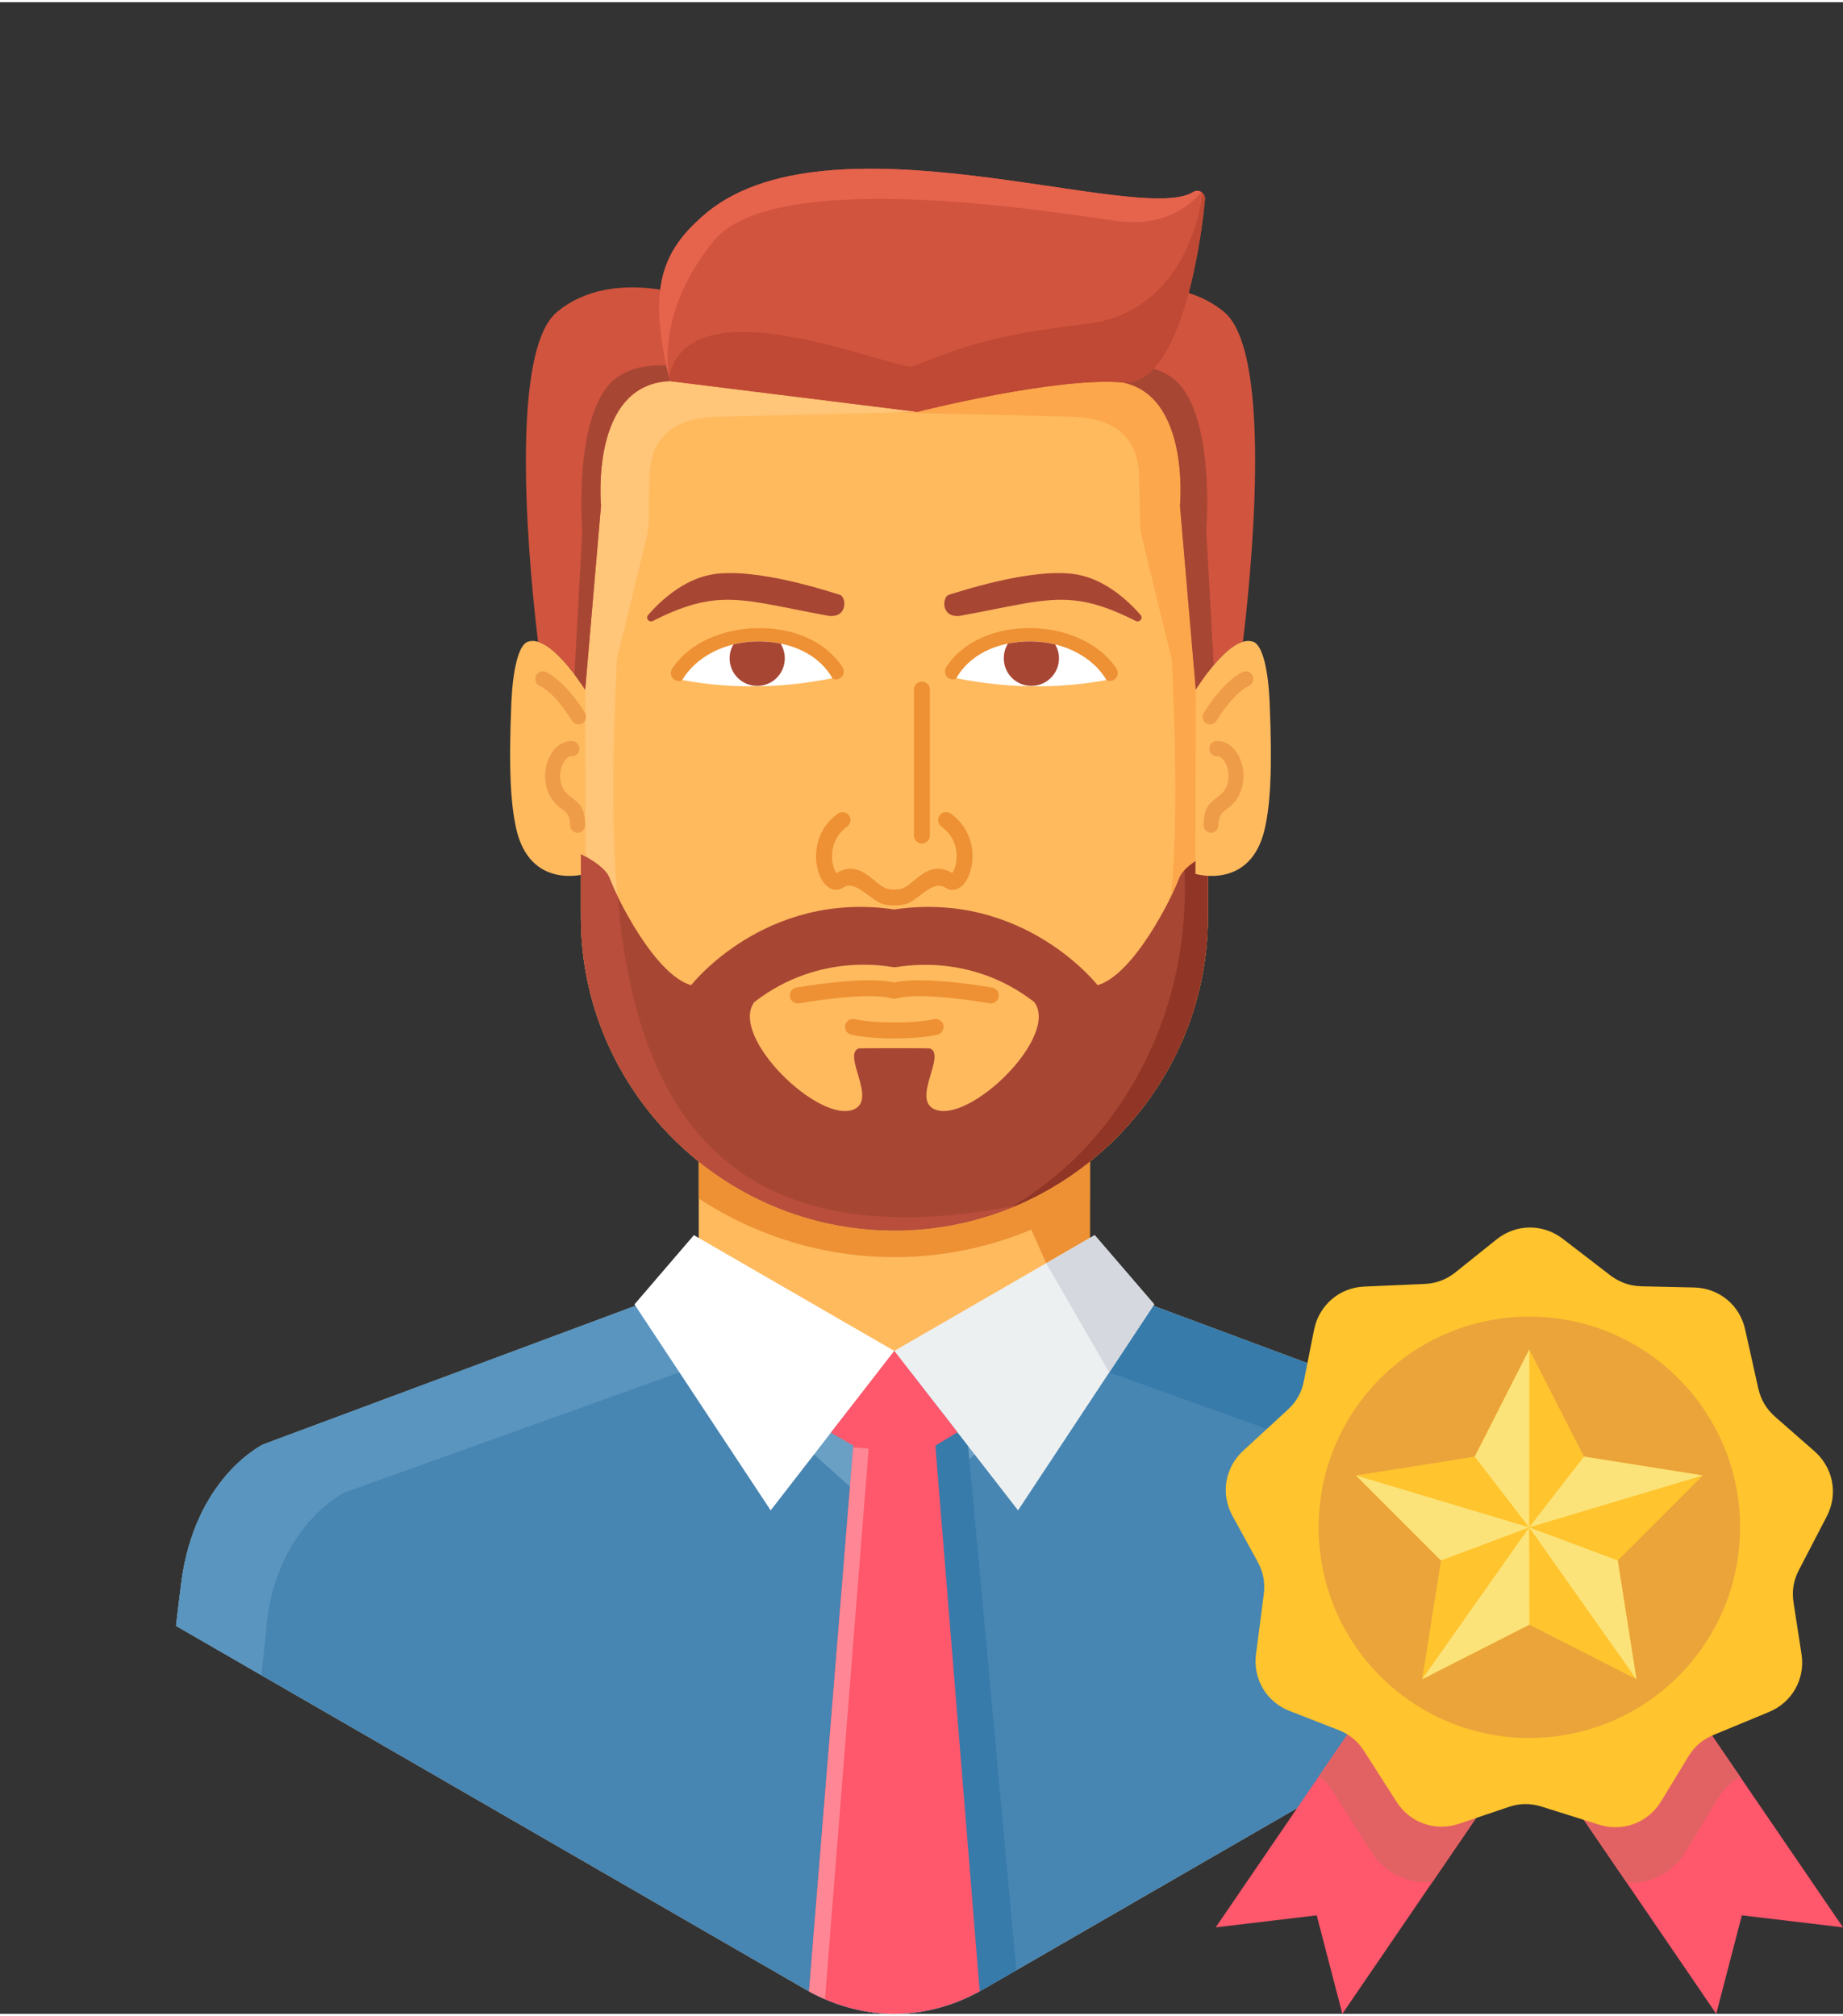
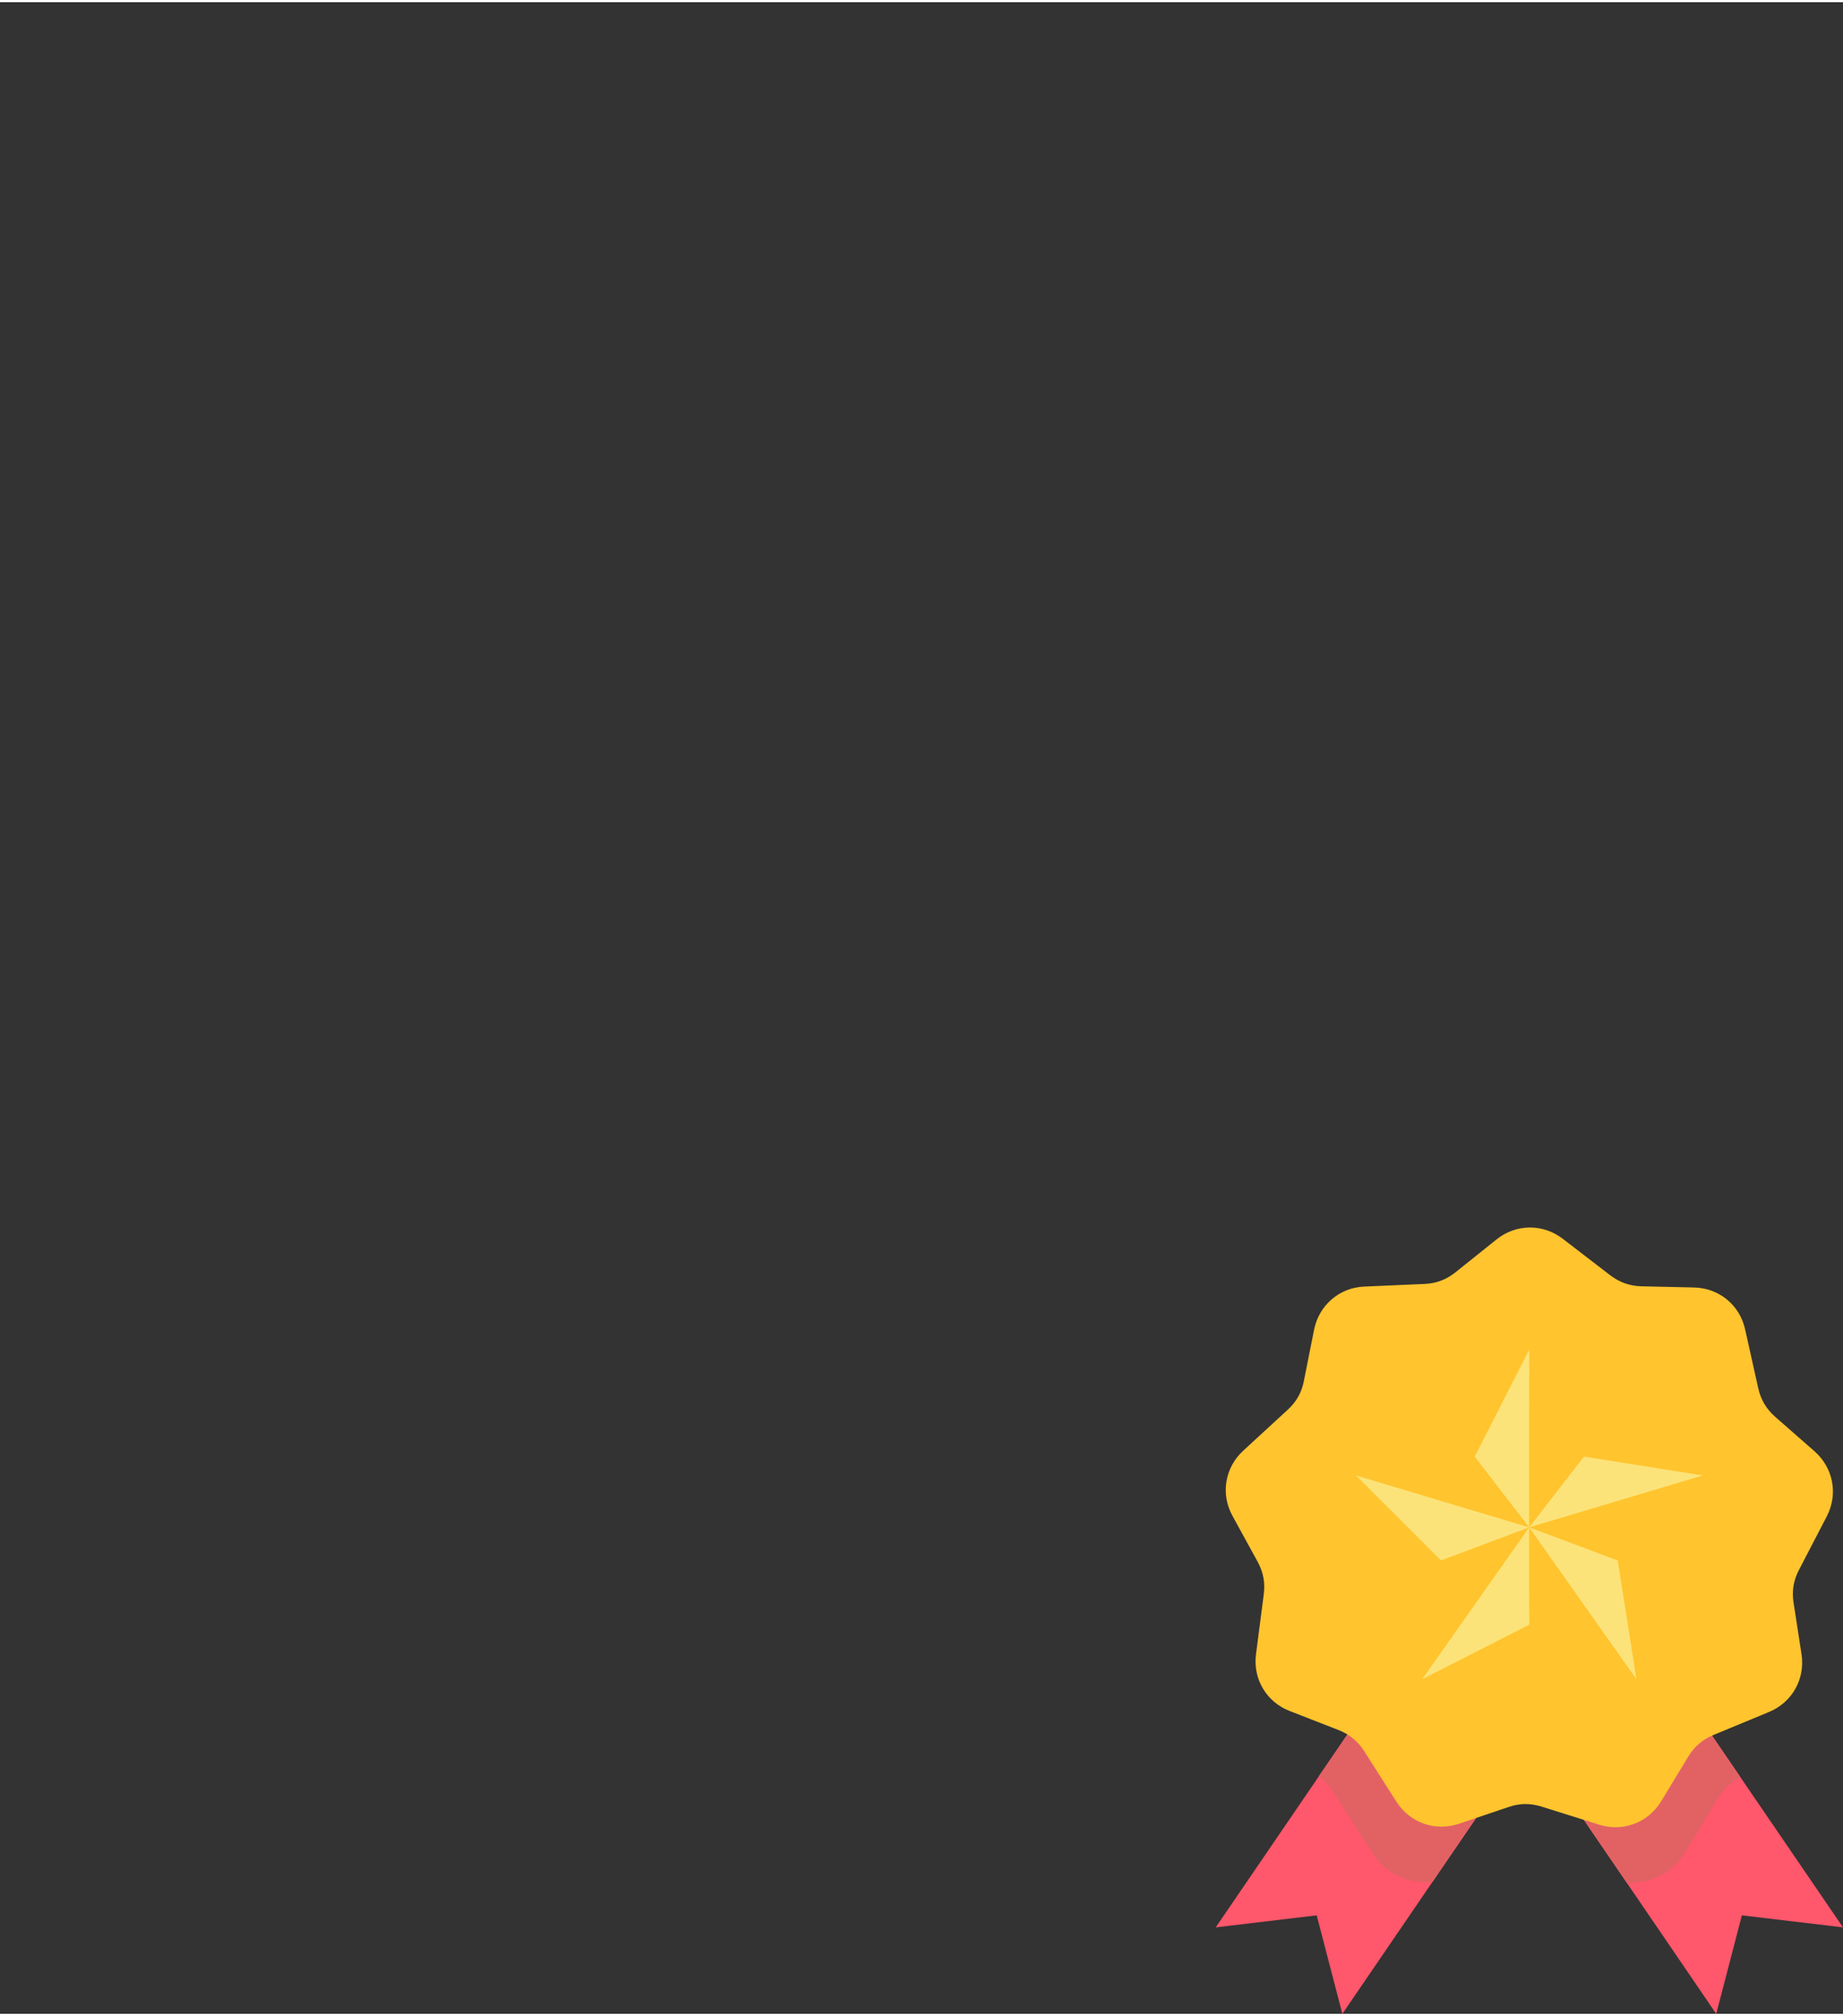
<svg xmlns="http://www.w3.org/2000/svg" height="128px" style="shape-rendering:geometricPrecision; text-rendering:geometricPrecision; image-rendering:optimizeQuality; fill-rule:evenodd; clip-rule:evenodd" version="1.1" viewBox="0 0 14088 15379" width="117px" xml:space="preserve">
  <rect x="0" y="0" width="14088" height="15379" fill="#333333" stroke="none" />
  <defs>
    <style type="text/css">
   
    .str0 {stroke:#ED9134;stroke-width:120.156;stroke-linecap:round;stroke-linejoin:round}
    .fil17 {fill:none}
    .fil0 {fill:#1C3B5C}
    .fil5 {fill:#377BAB}
    .fil4 {fill:#4785B2}
    .fil6 {fill:#5A95BF}
    .fil3 {fill:#6BA0C5}
    .fil18 {fill:#913626}
    .fil9 {fill:#A84634}
    .fil20 {fill:#B84E3B}
    .fil16 {fill:#BF4934}
    .fil14 {fill:#D1543E}
    .fil12 {fill:#D5D9DF}
    .fil23 {fill:#E26264}
    .fil15 {fill:#E6634C}
    .fil25 {fill:#EAA43A}
    .fil11 {fill:#ECF0F1}
    .fil2 {fill:#ED9134}
    .fil7 {fill:#FCA74B}
    .fil26 {fill:#FCE379}
    .fil21 {fill:#FF576B}
    .fil22 {fill:#FF8795}
    .fil1 {fill:#FFBA5E}
    .fil24 {fill:#FFC42E}
    .fil8 {fill:#FFC578}
    .fil10 {fill:white}
    .fil13 {fill:#ED9134;fill-rule:nonzero}
    .fil19 {fill:#EF9C48;fill-rule:nonzero}
   
  </style>
    <clipPath id="id0">
-       <path d="M7513 186l5483 3166c430,248 676,675 676,1172l0 6331c0,497 -246,924 -676,1172l-5483 3166c-430,248 -923,248 -1354,0l-5482 -3166c-431,-248 -677,-675 -677,-1172l0 -6331c0,-497 246,-924 677,-1172l5482 -3166c431,-248 924,-248 1354,0z" />
-     </clipPath>
+       </clipPath>
  </defs>
  <g id="Layer_x0020_1">
    <g id="_531503616">
      <g style="clip-path:url(#id0)">
        <g>
          <g>
            <path class="fil1" d="M8331 9537l455 418 2873 1070c0,0 527,249 630,1070 46,370 155,1345 261,2303 -1482,1424 -3496,2299 -5714,2299 -2218,0 -4231,-875 -5714,-2299 106,-958 215,-1933 262,-2303 102,-821 630,-1070 630,-1070l2873 -1070 454 -418 0 -887 2990 0 0 887z" id="1" />
            <path class="fil2" d="M8331 9537l455 418 2873 1070c0,0 527,249 630,1070 46,370 155,1345 261,2303 -207,199 -425,387 -652,563 -105,-1115 -262,-2522 -262,-2522 0,0 -14,-689 -586,-1041l-2571 -923 -482 -834 -200 -453 534 -346 0 695z" />
            <path class="fil2" d="M5341 9146l0 -496 2990 0 0 496c-430,282 -944,448 -1495,448l0 0c-550,0 -1064,-166 -1495,-448z" />
            <path class="fil3" d="M8465 9660l321 295 2873 1070c0,0 527,249 630,1070 46,370 155,1345 261,2303 -1482,1424 -3496,2299 -5714,2299 -2218,0 -4231,-875 -5714,-2299 106,-958 215,-1933 262,-2303 102,-821 630,-1070 630,-1070l2873 -1070 320 -295 1629 1466 1629 -1466z" />
            <path class="fil4" d="M8755 9927l31 28 2873 1070c0,0 527,249 630,1070 46,370 155,1345 261,2303 -1482,1424 -3496,2299 -5714,2299 -2218,0 -4231,-875 -5714,-2299 106,-958 215,-1933 262,-2303 102,-821 630,-1070 630,-1070l2873 -1070 30 -28 1919 1727 1919 -1727z" />
            <path class="fil5" d="M7087 10311l482 622 -169 102 468 5088 -565 561c-140,8 -281,12 -423,13l-523 -765 416 -4897 -171 -99 485 -625z" />
            <path class="fil6" d="M4917 9927l-30 28 -2873 1070c0,0 -528,249 -630,1070 -47,370 -156,1345 -262,2303 208,199 425,387 652,563 106,-1114 262,-2522 262,-2522 0,0 15,-689 586,-1041l2572 -923 114 -197 -391 -351z" />
            <path class="fil5" d="M8755 9927l31 28 2873 1070c0,0 527,249 630,1070 46,370 155,1345 261,2303 -207,199 -425,387 -652,563 -105,-1115 -262,-2522 -262,-2522 0,0 -14,-689 -586,-1041l-2571 -923 -114 -197 390 -351z" />
            <path class="fil1" d="M5026 2787l3620 0c323,0 587,264 587,587l0 3620c0,1318 -1079,2396 -2397,2396l0 0c-1318,0 -2396,-1078 -2396,-2396l0 -3620c0,-323 264,-587 586,-587z" />
            <path class="fil7" d="M8647 2787l-1984 0 -3 345 1527 37c322,8 516,145 521,468l6 328c1,47 6,88 17,134l227 930c85,2005 163,4797 -3057,4170 288,123 604,191 935,191 1318,0 2397,-1078 2397,-2396l0 -3620c0,-323 -264,-587 -586,-587z" />
            <path class="fil8" d="M5026 2787l1983 0 3 345 -1526 37c-323,8 -516,145 -522,468l-6 328c0,47 -6,88 -17,134l-226 930c-85,2005 -163,4797 3056,4170 -287,123 -603,191 -935,191 -1318,0 -2396,-1078 -2396,-2396l0 -3620c0,-323 264,-587 586,-587z" />
            <path class="fil9" d="M9233 6513l0 481c0,1318 -1079,2396 -2397,2396l0 0c-1318,0 -2396,-1078 -2396,-2396l0 -481c90,46 193,112 220,185 51,140 344,737 623,817 0,0 564,-725 1553,-579 990,-146 1554,579 1554,579 278,-80 572,-677 623,-817 27,-73 129,-139 220,-185z" />
            <polygon class="fil10" points="5304,9426 6836,10311 5891,11530 4850,9955 " />
            <polygon class="fil11" points="8368,9426 6836,10311 7782,11530 8823,9955 " />
            <polygon class="fil12" points="8368,9426 7997,9641 8479,10475 8823,9955 " />
            <path class="fil1" d="M4473 5257c0,0 -264,-433 -440,-367 -72,27 -113,222 -124,461 -23,533 -2,782 34,955 103,488 533,358 533,358l-3 -1407z" />
            <path class="fil1" d="M5766 7644c-195,265 502,939 764,819 174,-79 -94,-417 35,-465 4,-2 538,-2 542,0 130,48 -139,386 35,465 262,120 960,-554 764,-819 -511,-396 -1051,-262 -1070,-266 -19,2 -558,-130 -1070,266z" />
            <path class="fil13" d="M6109 7654c-33,5 -65,-17 -71,-50 -5,-33 17,-65 50,-71 2,0 522,-93 748,-38 227,-55 747,38 748,38 34,6 56,38 50,71 -6,33 -37,55 -70,50 -2,-1 -522,-93 -711,-37 -10,3 -22,3 -34,0 -188,-56 -708,36 -710,37z" />
            <path class="fil14" d="M8244 2282c0,0 674,-279 1114,87 387,323 194,2102 143,2521 -166,50 -360,367 -360,367l-121 -1407c0,0 88,-931 -527,-953 -616,-22 -249,-615 -249,-615z" />
            <path class="fil9" d="M9278 5069c-79,94 -137,188 -137,188l-121 -1407c0,0 88,-931 -527,-953 -114,-4 -194,-27 -249,-63 170,-50 602,-144 796,117 244,327 181,1090 181,1090l57 1028z" />
            <path class="fil14" d="M5371 2282c0,0 -675,-279 -1114,87 -388,323 -195,2102 -144,2521 166,50 360,367 360,367l121 -1407c0,0 -88,-931 528,-953 615,-22 249,-615 249,-615z" />
            <path class="fil9" d="M4391 5138c49,66 82,119 82,119l121 -1407c0,0 -88,-931 528,-953 125,-4 209,-32 265,-74 -191,-51 -575,-113 -754,128 -245,327 -182,1090 -182,1090l-60 1097z" />
            <path class="fil14" d="M5122 2897l1890 235c0,0 1057,-269 1570,-225 428,37 594,-1012 629,-1401 2,-22 -9,-43 -28,-55 -20,-12 -43,-12 -62,0 -416,263 -2811,-657 -3754,188 -292,261 -429,533 -245,1258z" />
            <path class="fil15" d="M9183 1451c-20,-12 -43,-12 -62,0 -416,263 -2811,-657 -3754,188 -291,260 -428,532 -247,1252 -14,-57 -105,-522 334,-1064 469,-579 2635,-216 3082,-154 447,63 647,-222 647,-222z" />
            <path class="fil16" d="M5122 2897l1890 235c0,0 1057,-269 1570,-225 428,37 594,-1012 629,-1401 1,-18 -6,-36 -19,-48 0,0 -80,912 -895,1003 -738,83 -1000,198 -1326,326 -203,0 -1708,-648 -1857,81 3,10 5,20 8,29z" />
            <path class="fil13" d="M6986 5255c0,-34 28,-61 61,-61 34,0 61,27 61,61l0 1116c0,34 -27,61 -61,61 -33,0 -61,-27 -61,-61l0 -1116z" />
            <path class="fil17 str0" d="M5188 5129c231,-360 957,-393 1202,-12" />
            <path class="fil17 str0" d="M8484 5129c-230,-360 -956,-393 -1201,-12" />
            <path class="fil18" d="M9233 6565l-74 -11c-40,24 -77,52 -105,82 9,169 9,536 -103,944 -160,580 -545,1245 -1246,1646 892,-350 1528,-1220 1528,-2232l0 -429z" />
            <path class="fil13" d="M6405 6203c27,-19 65,-13 85,14 20,27 13,65 -14,85 -94,68 -121,168 -115,250 2,32 12,80 33,106 184,-112 292,93 386,119 16,5 36,7 56,7 21,0 40,-2 57,-7 91,-25 201,-232 386,-119 20,-27 30,-75 33,-106 6,-82 -21,-182 -116,-250 -27,-20 -33,-58 -13,-85 19,-27 57,-33 85,-14 135,98 174,241 165,357 -5,67 -29,152 -81,197 -37,32 -84,40 -125,13 -99,-65 -207,98 -302,124 -28,8 -59,12 -89,12 -30,0 -61,-4 -89,-12 -83,-23 -210,-184 -295,-129 -43,32 -92,26 -131,-8 -53,-45 -77,-130 -82,-197 -8,-116 30,-259 166,-357z" />
            <path class="fil1" d="M9141 5257c0,0 264,-433 440,-367 72,27 114,222 124,461 23,533 3,782 -34,955 -103,488 -533,358 -533,358l3 -1407z" />
            <polygon class="fil12" points="6836,10311 6464,10791 6836,11126 7209,10791 " />
            <path class="fil13" d="M7137 7775c33,-8 66,12 74,44 8,33 -12,66 -44,74 -78,19 -205,29 -331,29 -125,0 -252,-10 -330,-29 -33,-8 -53,-41 -45,-74 8,-32 42,-52 74,-44 68,16 184,25 301,25 118,0 234,-9 301,-25z" />
            <g>
              <g>
                <path class="fil19" d="M4129 5228c-30,-11 -45,-45 -33,-75 11,-30 44,-46 74,-34 0,0 136,51 301,313 17,27 9,63 -17,80 -27,18 -63,10 -80,-17 -144,-229 -245,-266 -245,-267z" />
                <path class="fil19" d="M4373 5648c31,1 56,28 56,60 -1,32 -27,58 -59,57 -12,0 -23,4 -33,12 -14,10 -26,27 -35,47 -18,37 -25,85 -17,131 7,38 25,75 56,102 12,10 20,17 28,22 60,47 102,80 104,212 0,32 -26,58 -57,59 -32,0 -58,-26 -58,-58 -1,-75 -24,-93 -58,-120 -12,-8 -24,-18 -32,-25 -54,-46 -85,-107 -96,-171 -13,-71 -1,-145 26,-203 18,-37 42,-68 71,-90 30,-23 65,-36 104,-35z" />
              </g>
              <g>
                <path class="fil19" d="M9544 5228c29,-11 44,-45 33,-75 -11,-30 -45,-46 -74,-34 -1,0 -136,51 -301,313 -17,27 -10,63 17,80 27,18 62,10 79,-17 144,-229 245,-266 246,-267z" />
                <path class="fil19" d="M9300 5648c-32,1 -57,28 -56,60 1,32 27,58 59,57 11,0 22,4 32,12 14,10 26,27 36,47 18,37 25,85 17,131 -7,38 -25,75 -57,102 -12,10 -20,17 -27,22 -61,47 -103,80 -104,212 0,32 25,58 57,59 31,0 57,-26 57,-58 1,-75 25,-93 59,-120 11,-8 23,-18 32,-25 54,-46 84,-107 95,-171 13,-71 2,-145 -26,-203 -17,-37 -41,-68 -70,-90 -30,-23 -65,-36 -104,-35z" />
              </g>
            </g>
            <g>
              <g>
-                 <path class="fil10" d="M6363 5168c-386,77 -768,84 -1148,14 102,-174 324,-295 581,-295 260,0 466,105 567,281z" />
+                 <path class="fil10" d="M6363 5168z" />
                <path class="fil9" d="M6338 4692c-414,-75 -637,-142 -872,-119 -140,14 -285,61 -477,158 -13,6 -28,2 -36,-9 -9,-11 -8,-26 1,-37 96,-110 268,-269 483,-309 337,-62 931,140 982,154 51,15 64,175 -81,162z" />
              </g>
              <g>
-                 <path class="fil10" d="M7310 5168c385,77 768,84 1148,14 -102,-174 -324,-295 -582,-295 -259,0 -466,105 -566,281z" />
                <path class="fil9" d="M7334 4692c414,-75 638,-142 872,-119 141,14 285,61 477,158 13,6 28,2 37,-9 9,-11 8,-26 -1,-37 -96,-110 -268,-269 -483,-309 -337,-62 -931,140 -982,154 -52,15 -65,175 80,162z" />
              </g>
            </g>
            <path class="fil20" d="M7760 9204c-13,6 -26,11 -40,16l-15 6c-13,6 -27,11 -40,16l-12 4c-15,6 -30,11 -44,16l-13 4c-14,5 -28,9 -42,14l-14 4c-15,5 -29,9 -43,13l-14 4c-15,4 -30,8 -45,12l-10 3c-15,4 -31,8 -46,11l-12 3c-16,4 -32,7 -47,10l-10 2c-16,4 -32,7 -48,10l-12 2c-17,3 -34,6 -51,8l0 0 -2 1 -2 0c-19,3 -37,5 -56,8l-2 0 -1 0c-19,3 -38,5 -57,7l-2 0 -1 0c-20,2 -39,4 -58,5l-1 0 0 0c-20,2 -40,3 -60,4l-1 0 0 0c-20,1 -41,2 -61,3l0 0c-21,0 -41,0 -62,0 -1318,0 -2396,-1078 -2396,-2396l0 -481c90,46 193,112 220,185 10,29 31,77 60,136 132,1511 748,2814 3051,2365l-11 5zm-924 186l0 0z" />
            <path class="fil9" d="M7705 4903c-21,33 -32,72 -32,113 0,117 94,211 211,211 116,0 211,-94 211,-211 0,-39 -11,-75 -29,-106 -60,-15 -124,-23 -190,-23 -60,0 -117,6 -171,16z" />
            <path class="fil9" d="M5967 4903c20,33 32,72 32,113 0,117 -94,211 -211,211 -116,0 -211,-94 -211,-211 0,-39 11,-75 29,-106 60,-15 124,-23 190,-23 60,0 117,6 171,16z" />
            <polygon class="fil21" points="6836,10311 7319,10933 7150,11035 7586,16403 6836,17462 6087,16403 6523,11035 6351,10936 " />
            <polygon class="fil22" points="6836,17462 6087,16403 6522,11048 6522,11048 6640,11058 6218,16379 " />
          </g>
        </g>
      </g>
      <path class="fil17" d="M7513 186l5483 3166c430,248 676,675 676,1172l0 6331c0,497 -246,924 -676,1172l-5483 3166c-430,248 -923,248 -1354,0l-5482 -3166c-431,-248 -677,-675 -677,-1172l0 -6331c0,-497 246,-924 677,-1172l5482 -3166c431,-248 924,-248 1354,0z" />
      <g>
        <g>
          <polygon class="fil21" points="12444,12311 11476,12972 13119,15379 13315,14626 14088,14718 " />
          <polygon class="fil21" points="10936,12311 11905,12972 10261,15379 10065,14626 9293,14718 " />
        </g>
        <g>
          <path class="fil23" d="M12444 12311l-968 661 958 1403c179,14 352,-72 450,-233l245 -404c45,-74 102,-130 174,-170l-859 -1257z" />
          <path class="fil23" d="M10936 12311l969 661 -954 1397c-182,21 -361,-61 -464,-222l-293 -460c-32,-50 -69,-91 -113,-124l855 -1252z" />
        </g>
        <path class="fil24" d="M11945 9453l364 280c73,55 150,82 241,84l399 9c191,4 350,134 391,321l100 449c20,89 62,159 130,219l300 263c144,127 182,328 94,498l-212 408c-42,80 -56,161 -42,251l61 395c29,189 -72,368 -248,441l-425 176c-84,35 -146,88 -193,166l-207 341c-100,164 -292,236 -474,179l-439 -138c-86,-27 -168,-27 -254,3l-379 128c-181,61 -374,-7 -477,-168l-247 -387c-49,-77 -113,-129 -197,-162l-372 -145c-179,-69 -283,-246 -258,-435l59 -456c12,-90 -3,-171 -47,-251l-192 -350c-92,-167 -58,-370 83,-499l338 -311c67,-61 108,-133 125,-222l78 -392c38,-187 193,-321 384,-329l460 -20c90,-4 167,-33 238,-90l312 -250c149,-120 354,-122 506,-6z" />
-         <path class="fil25" d="M11690 10049c890,0 1611,721 1611,1611 0,889 -721,1610 -1611,1610 -889,0 -1610,-721 -1610,-1610 0,-890 721,-1611 1610,-1611z" />
        <polygon class="fil24" points="11690,10300 12108,11119 13016,11263 12366,11913 12509,12821 11690,12404 10871,12821 11015,11913 10365,11263 11273,11119 " />
        <polygon class="fil26" points="11690,10300 11689,11660 11273,11119 " />
        <polygon class="fil26" points="13016,11263 11689,11660 12108,11119 " />
        <polygon class="fil26" points="12509,12821 11689,11660 12366,11913 " />
        <polygon class="fil26" points="10871,12821 11689,11660 11690,12404 " />
        <polygon class="fil26" points="10365,11263 11689,11660 11015,11913 " />
      </g>
    </g>
  </g>
</svg>